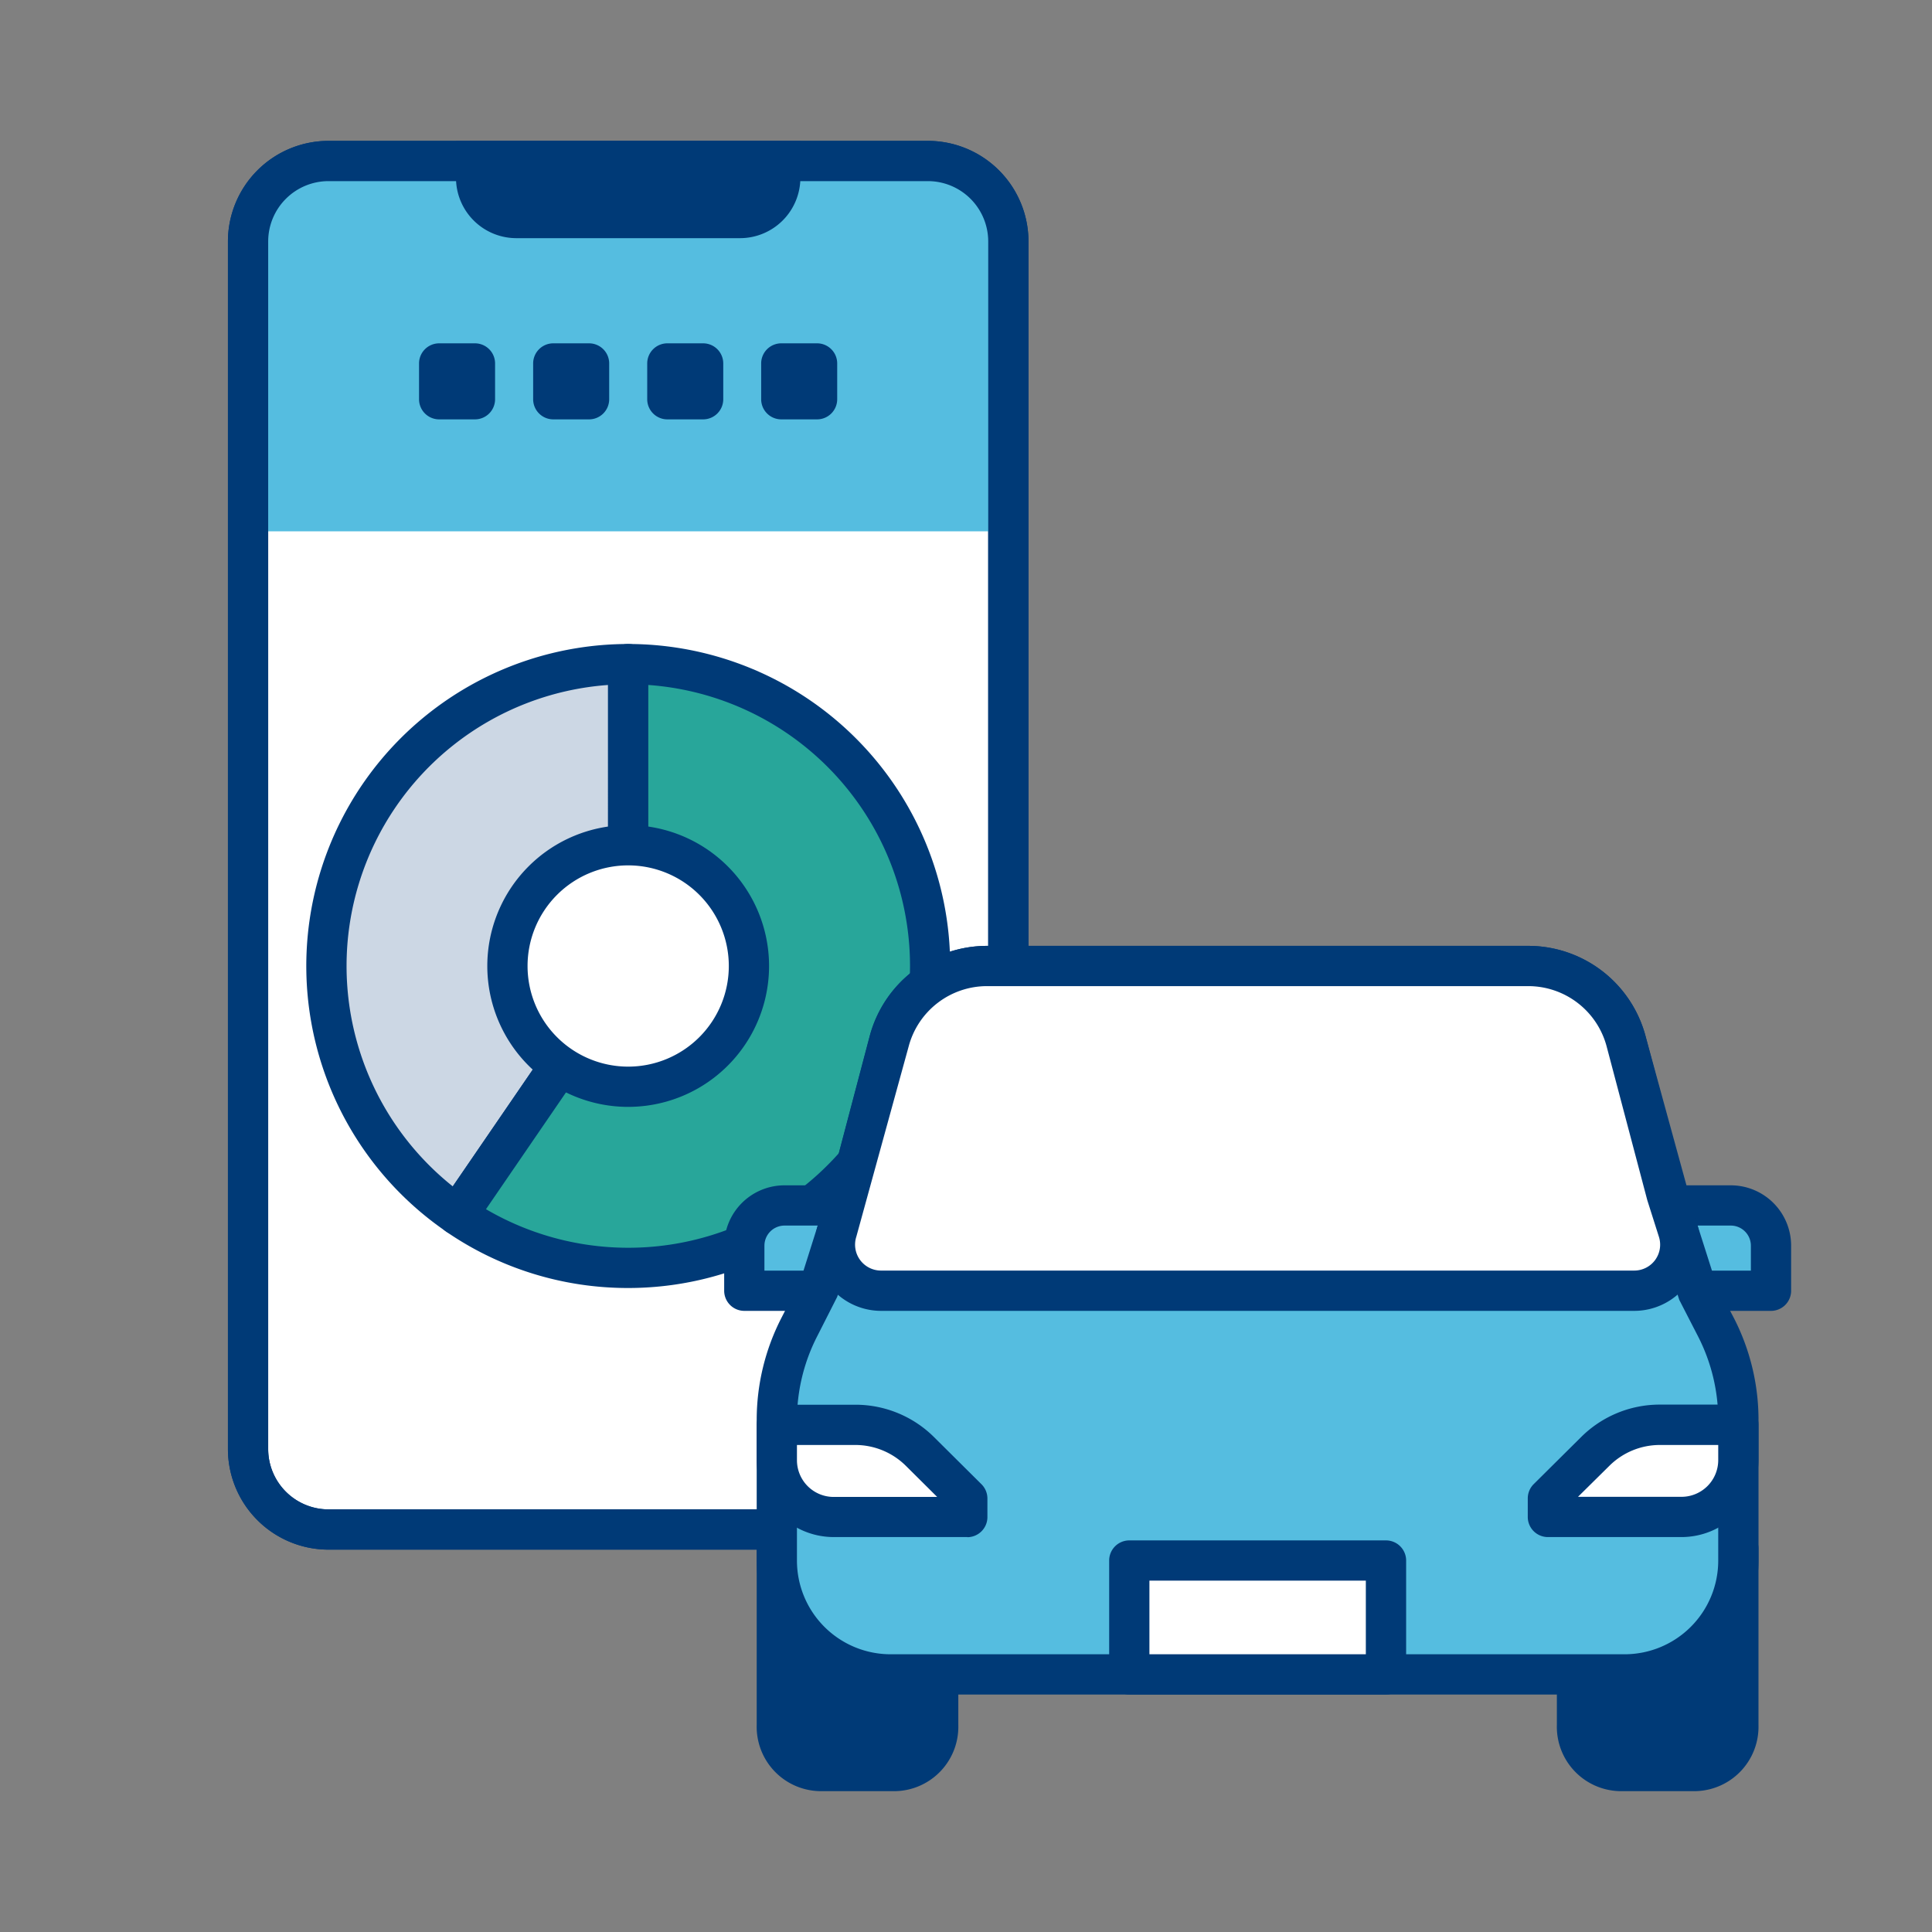
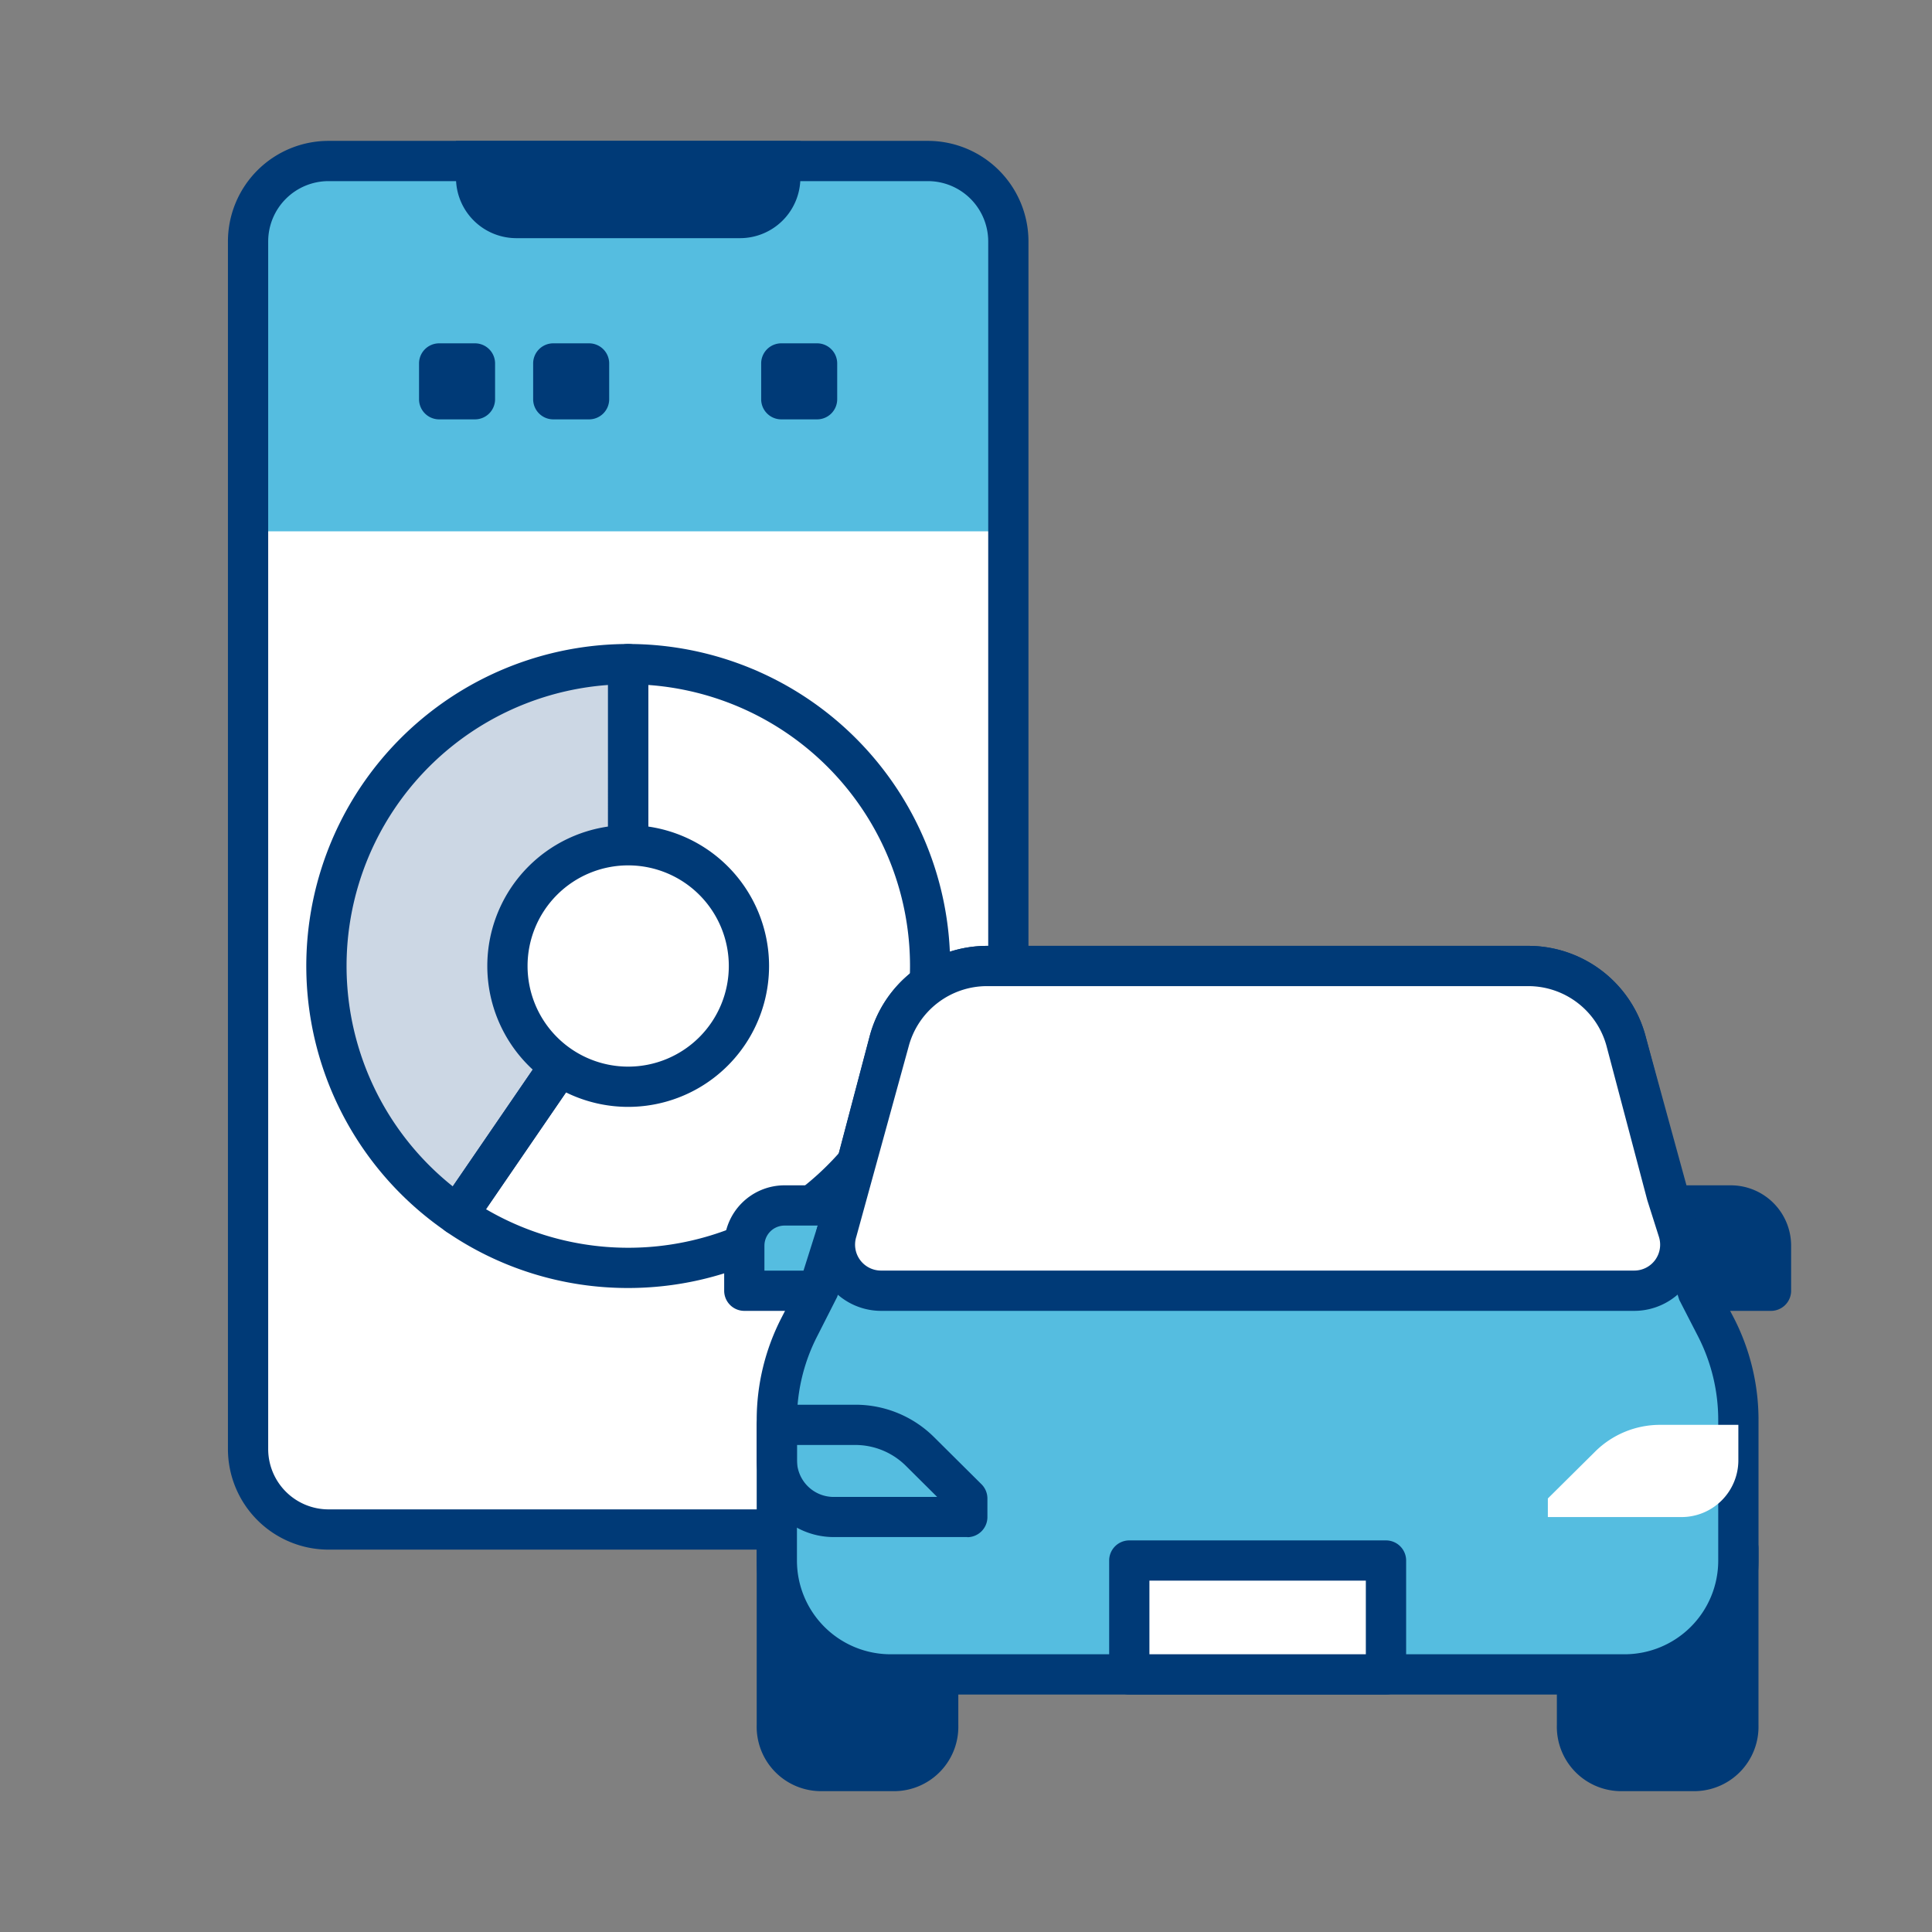
<svg xmlns="http://www.w3.org/2000/svg" width="48" height="48" viewBox="0 0 48 48">
  <rect x="0" y="0" width="48" height="48" fill="#808080" stroke="none" />
  <defs>
    <clipPath id="a">
      <rect width="48" height="48" fill="none" />
    </clipPath>
  </defs>
  <rect width="48" height="48" fill="none" />
  <g clip-path="url(#a)">
    <path d="M23.052,38H8.163a2,2,0,0,1-2-2V6a2,2,0,0,1,2-2H23.052a2,2,0,0,1,2,2V36a2,2,0,0,1-2,2" fill="#fff" />
-     <path d="M23.052,38.5H8.163a2.5,2.5,0,0,1-2.5-2.5V6a2.5,2.5,0,0,1,2.5-2.5H23.052a2.5,2.5,0,0,1,2.5,2.5V36a2.5,2.5,0,0,1-2.5,2.5M8.163,4.5A1.5,1.5,0,0,0,6.663,6V36a1.5,1.5,0,0,0,1.5,1.5H23.052a1.5,1.5,0,0,0,1.5-1.5V6a1.5,1.5,0,0,0-1.5-1.5Z" fill="#003a77" />
    <path d="M25.215,13.2H6V6A2,2,0,0,1,8,4H23.215a2,2,0,0,1,2,2Z" fill="#55bde0" />
    <path d="M18.385,5.417H12.829a1,1,0,0,1-1-1V4h7.556v.417a1,1,0,0,1-1,1" fill="#003a77" />
    <path d="M18.385,5.917H12.829a1.5,1.5,0,0,1-1.5-1.5V3.5h8.556v.917a1.5,1.5,0,0,1-1.5,1.5M12.336,4.5a.5.5,0,0,0,.493.417h5.556a.5.5,0,0,0,.493-.417Z" fill="#003a77" />
    <path d="M23.052,38.5H8.163a2.5,2.5,0,0,1-2.5-2.5V6a2.5,2.5,0,0,1,2.5-2.5H23.052a2.5,2.5,0,0,1,2.5,2.5V36a2.5,2.5,0,0,1-2.5,2.5M8.163,4.5A1.5,1.5,0,0,0,6.663,6V36a1.5,1.5,0,0,0,1.5,1.5H23.052a1.5,1.5,0,0,0,1.5-1.5V6a1.5,1.5,0,0,0-1.5-1.5Z" fill="#003a77" />
    <path d="M11.8,10.419h-.889a.5.5,0,0,1-.5-.5V9.03a.5.5,0,0,1,.5-.5H11.8a.5.5,0,0,1,.5.5v.889a.5.5,0,0,1-.5.5" fill="#003a77" />
    <path d="M14.635,10.419h-.889a.5.5,0,0,1-.5-.5V9.03a.5.5,0,0,1,.5-.5h.889a.5.5,0,0,1,.5.5v.889a.5.5,0,0,1-.5.5" fill="#003a77" />
-     <path d="M17.469,10.419H16.58a.5.5,0,0,1-.5-.5V9.03a.5.5,0,0,1,.5-.5h.889a.5.5,0,0,1,.5.5v.889a.5.5,0,0,1-.5.5" fill="#003a77" />
    <path d="M20.3,10.419h-.889a.5.5,0,0,1-.5-.5V9.03a.5.5,0,0,1,.5-.5H20.3a.5.5,0,0,1,.5.5v.889a.5.5,0,0,1-.5.5" fill="#003a77" />
    <path d="M15.608,16.5A7.5,7.5,0,0,0,11.37,30.186L15.608,24Z" fill="#ccd7e4" />
    <path d="M11.369,30.686a.5.5,0,0,1-.283-.088A8,8,0,0,1,15.607,16a.5.5,0,0,1,.5.5V24a.5.5,0,0,1-.087.283l-4.238,6.186a.5.5,0,0,1-.321.209.486.486,0,0,1-.092.009m3.738-13.669A7,7,0,0,0,11.25,29.476l3.857-5.632Z" fill="#003a77" />
-     <path d="M15.608,16.5V24L11.37,30.186A7.5,7.5,0,1,0,15.608,16.5" fill="#28a69a" />
    <path d="M15.607,32a7.959,7.959,0,0,1-4.521-1.4.5.5,0,0,1-.129-.7l4.15-6.059V16.5a.5.5,0,0,1,.5-.5,8,8,0,0,1,0,16m-3.533-1.958a7,7,0,1,0,4.033-13.024V24a.5.5,0,0,1-.087.282ZM15.607,24h0Z" fill="#003a77" />
    <path d="M18.608,24a3,3,0,1,1-3-3,3,3,0,0,1,3,3" fill="#fff" />
    <path d="M15.607,27.5a3.5,3.5,0,1,1,3.5-3.5,3.5,3.5,0,0,1-3.5,3.5m0-6a2.5,2.5,0,1,0,2.5,2.5,2.5,2.5,0,0,0-2.5-2.5" fill="#003a77" />
    <path d="M39.18,38.472v4.383A1.1,1.1,0,0,0,40.224,44h1.922a1.1,1.1,0,0,0,1.043-1.145V38.472Z" fill="#003a77" />
    <path d="M42.145,44.5H40.223a1.6,1.6,0,0,1-1.543-1.645V38.472a.5.5,0,0,1,.5-.5h4.009a.5.5,0,0,1,.5.5v4.382A1.6,1.6,0,0,1,42.145,44.5M39.68,38.972v3.882a.6.6,0,0,0,.543.645h1.922a.6.6,0,0,0,.544-.645V38.972Z" fill="#003a77" />
    <path d="M19.3,38.472v4.383A1.1,1.1,0,0,0,20.347,44h1.922a1.1,1.1,0,0,0,1.043-1.145V38.472Z" fill="#003a77" />
    <path d="M22.269,44.5H20.347A1.6,1.6,0,0,1,18.8,42.854V38.472a.5.5,0,0,1,.5-.5h4.009a.5.5,0,0,1,.5.5v4.382A1.6,1.6,0,0,1,22.269,44.5M19.8,38.972v3.882a.6.6,0,0,0,.544.645h1.922a.6.6,0,0,0,.543-.645V38.972Z" fill="#003a77" />
    <path d="M22.527,32.068H18.491V30.949a1,1,0,0,1,1-1h3.036Z" fill="#55bde0" />
    <path d="M22.528,32.568H18.492a.5.5,0,0,1-.5-.5V30.949a1.5,1.5,0,0,1,1.5-1.5h3.036a.5.5,0,0,1,.5.5v2.119a.5.5,0,0,1-.5.5m-3.536-1h3.036V30.449H19.492a.5.5,0,0,0-.5.5Z" fill="#003a77" />
    <path d="M39.964,32.068H44V30.949a1,1,0,0,0-1-1H39.964Z" fill="#55bde0" />
-     <path d="M44,32.568H39.964a.5.5,0,0,1-.5-.5V29.949a.5.5,0,0,1,.5-.5H43a1.5,1.5,0,0,1,1.5,1.5v1.119a.5.5,0,0,1-.5.5m-3.536-1H43.5v-.619a.5.5,0,0,0-.5-.5H40.464Z" fill="#003a77" />
+     <path d="M44,32.568H39.964a.5.5,0,0,1-.5-.5V29.949a.5.5,0,0,1,.5-.5H43a1.5,1.5,0,0,1,1.5,1.5v1.119a.5.5,0,0,1-.5.5m-3.536-1v-.619a.5.5,0,0,0-.5-.5H40.464Z" fill="#003a77" />
    <path d="M41.4,29.67l-1-3.8A2.513,2.513,0,0,0,37.969,24H24.522a2.514,2.514,0,0,0-2.431,1.873l-1,3.8-.764,2.4-.467.908a5.032,5.032,0,0,0-.555,2.3v3.5A2.824,2.824,0,0,0,22.128,41.6H40.364a2.824,2.824,0,0,0,2.825-2.824v-3.5a5.033,5.033,0,0,0-.556-2.3l-.467-.908Z" fill="#55bde0" />
    <path d="M40.364,42.1H22.128A3.329,3.329,0,0,1,18.8,38.775v-3.5a5.547,5.547,0,0,1,.611-2.526l.466-.908.733-2.321.995-3.774A3.017,3.017,0,0,1,24.522,23.5H37.969a3.018,3.018,0,0,1,2.915,2.245l1,3.785.76,2.387.435.831a5.547,5.547,0,0,1,.611,2.526v3.5A3.33,3.33,0,0,1,40.364,42.1M24.522,24.5A2.015,2.015,0,0,0,22.575,26l-1,3.8L20.8,32.22l-.5.985a4.552,4.552,0,0,0-.5,2.069v3.5A2.328,2.328,0,0,0,22.128,41.1H40.364a2.328,2.328,0,0,0,2.325-2.326v-3.5a4.552,4.552,0,0,0-.5-2.069l-.467-.908-.8-2.476-.007-.023-1-3.8a2.016,2.016,0,0,0-1.948-1.5Z" fill="#003a77" />
    <path d="M40.6,32.068a1.145,1.145,0,0,0,1.091-1.493L41.4,29.67l-1-3.8A2.513,2.513,0,0,0,37.969,24H24.522a2.514,2.514,0,0,0-2.431,1.873l-1,3.8-.288.905a1.145,1.145,0,0,0,1.091,1.493Z" fill="#fff" />
    <path d="M40.6,32.568H21.893a1.645,1.645,0,0,1-1.568-2.145l.288-.9.995-3.774A3.017,3.017,0,0,1,24.522,23.5H37.969a3.018,3.018,0,0,1,2.915,2.245l1.283,4.679A1.644,1.644,0,0,1,40.6,32.568M24.522,24.5A2.015,2.015,0,0,0,22.575,26l-1.3,4.726a.644.644,0,0,0,.615.841H40.6a.643.643,0,0,0,.615-.84l-.288-.907L39.917,26a2.016,2.016,0,0,0-1.948-1.5Z" fill="#003a77" />
-     <path d="M19.3,35.4h1.945a2.29,2.29,0,0,1,1.614.665l1.174,1.164v.462H20.715A1.412,1.412,0,0,1,19.3,36.276Z" fill="#fff" />
    <path d="M24.035,38.188H20.716A1.915,1.915,0,0,1,18.8,36.275V35.4a.5.5,0,0,1,.5-.5h1.945a2.769,2.769,0,0,1,1.966.81l1.173,1.165a.5.5,0,0,1,.148.354v.462a.5.5,0,0,1-.5.5M19.8,35.9v.378a.913.913,0,0,0,.913.913h2.571l-.777-.772a1.785,1.785,0,0,0-1.262-.519Z" fill="#003a77" />
    <path d="M43.189,35.4H41.244a2.29,2.29,0,0,0-1.614.665l-1.174,1.164v.462h3.321a1.412,1.412,0,0,0,1.412-1.412Z" fill="#fff" />
-     <path d="M41.777,38.188h-3.32a.5.5,0,0,1-.5-.5v-.462a.5.5,0,0,1,.148-.354l1.174-1.165a2.767,2.767,0,0,1,1.965-.81h1.945a.5.5,0,0,1,.5.5v.878a1.915,1.915,0,0,1-1.912,1.913m-3.32-.962h0Zm.748-.038h2.572a.913.913,0,0,0,.912-.913V35.9H41.244a1.781,1.781,0,0,0-1.261.519Z" fill="#003a77" />
    <rect width="6.377" height="2.834" transform="translate(28.057 38.771)" fill="#fff" />
    <path d="M34.435,42.1H28.057a.5.5,0,0,1-.5-.5V38.771a.5.5,0,0,1,.5-.5h6.378a.5.5,0,0,1,.5.5V41.6a.5.5,0,0,1-.5.5m-5.878-1h5.377V39.271H28.557Z" fill="#003a77" />
  </g>
</svg>